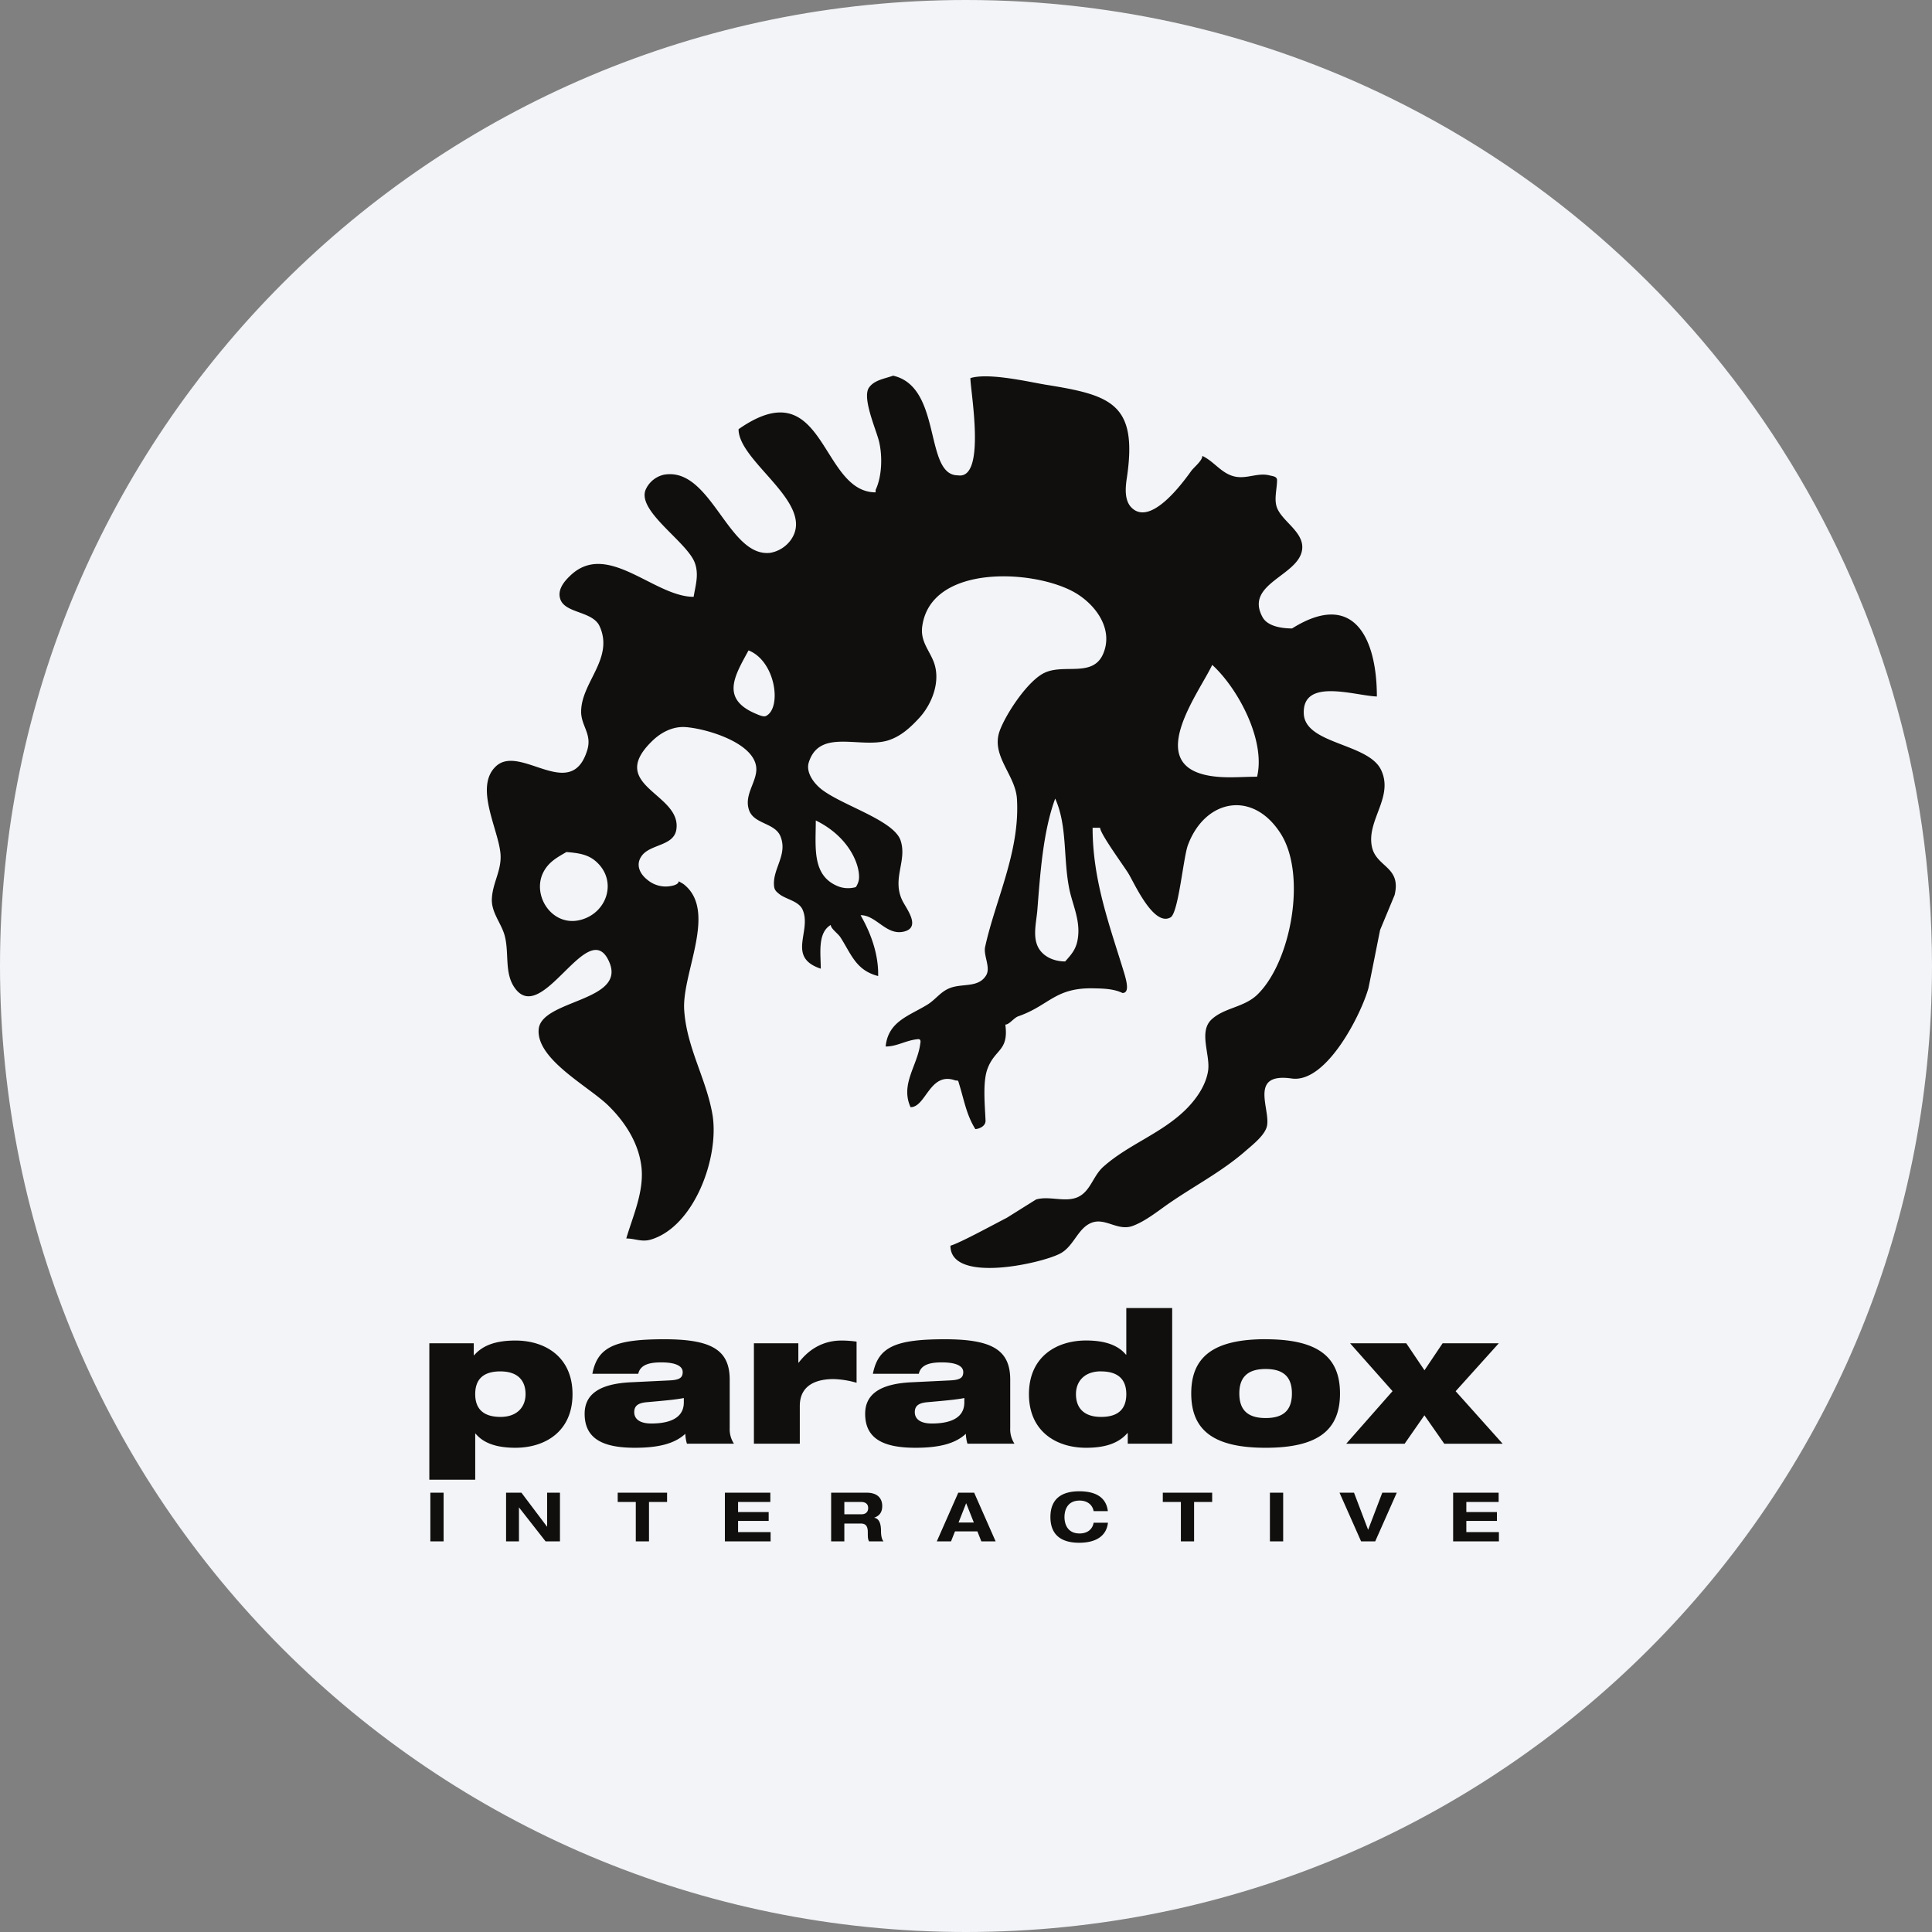
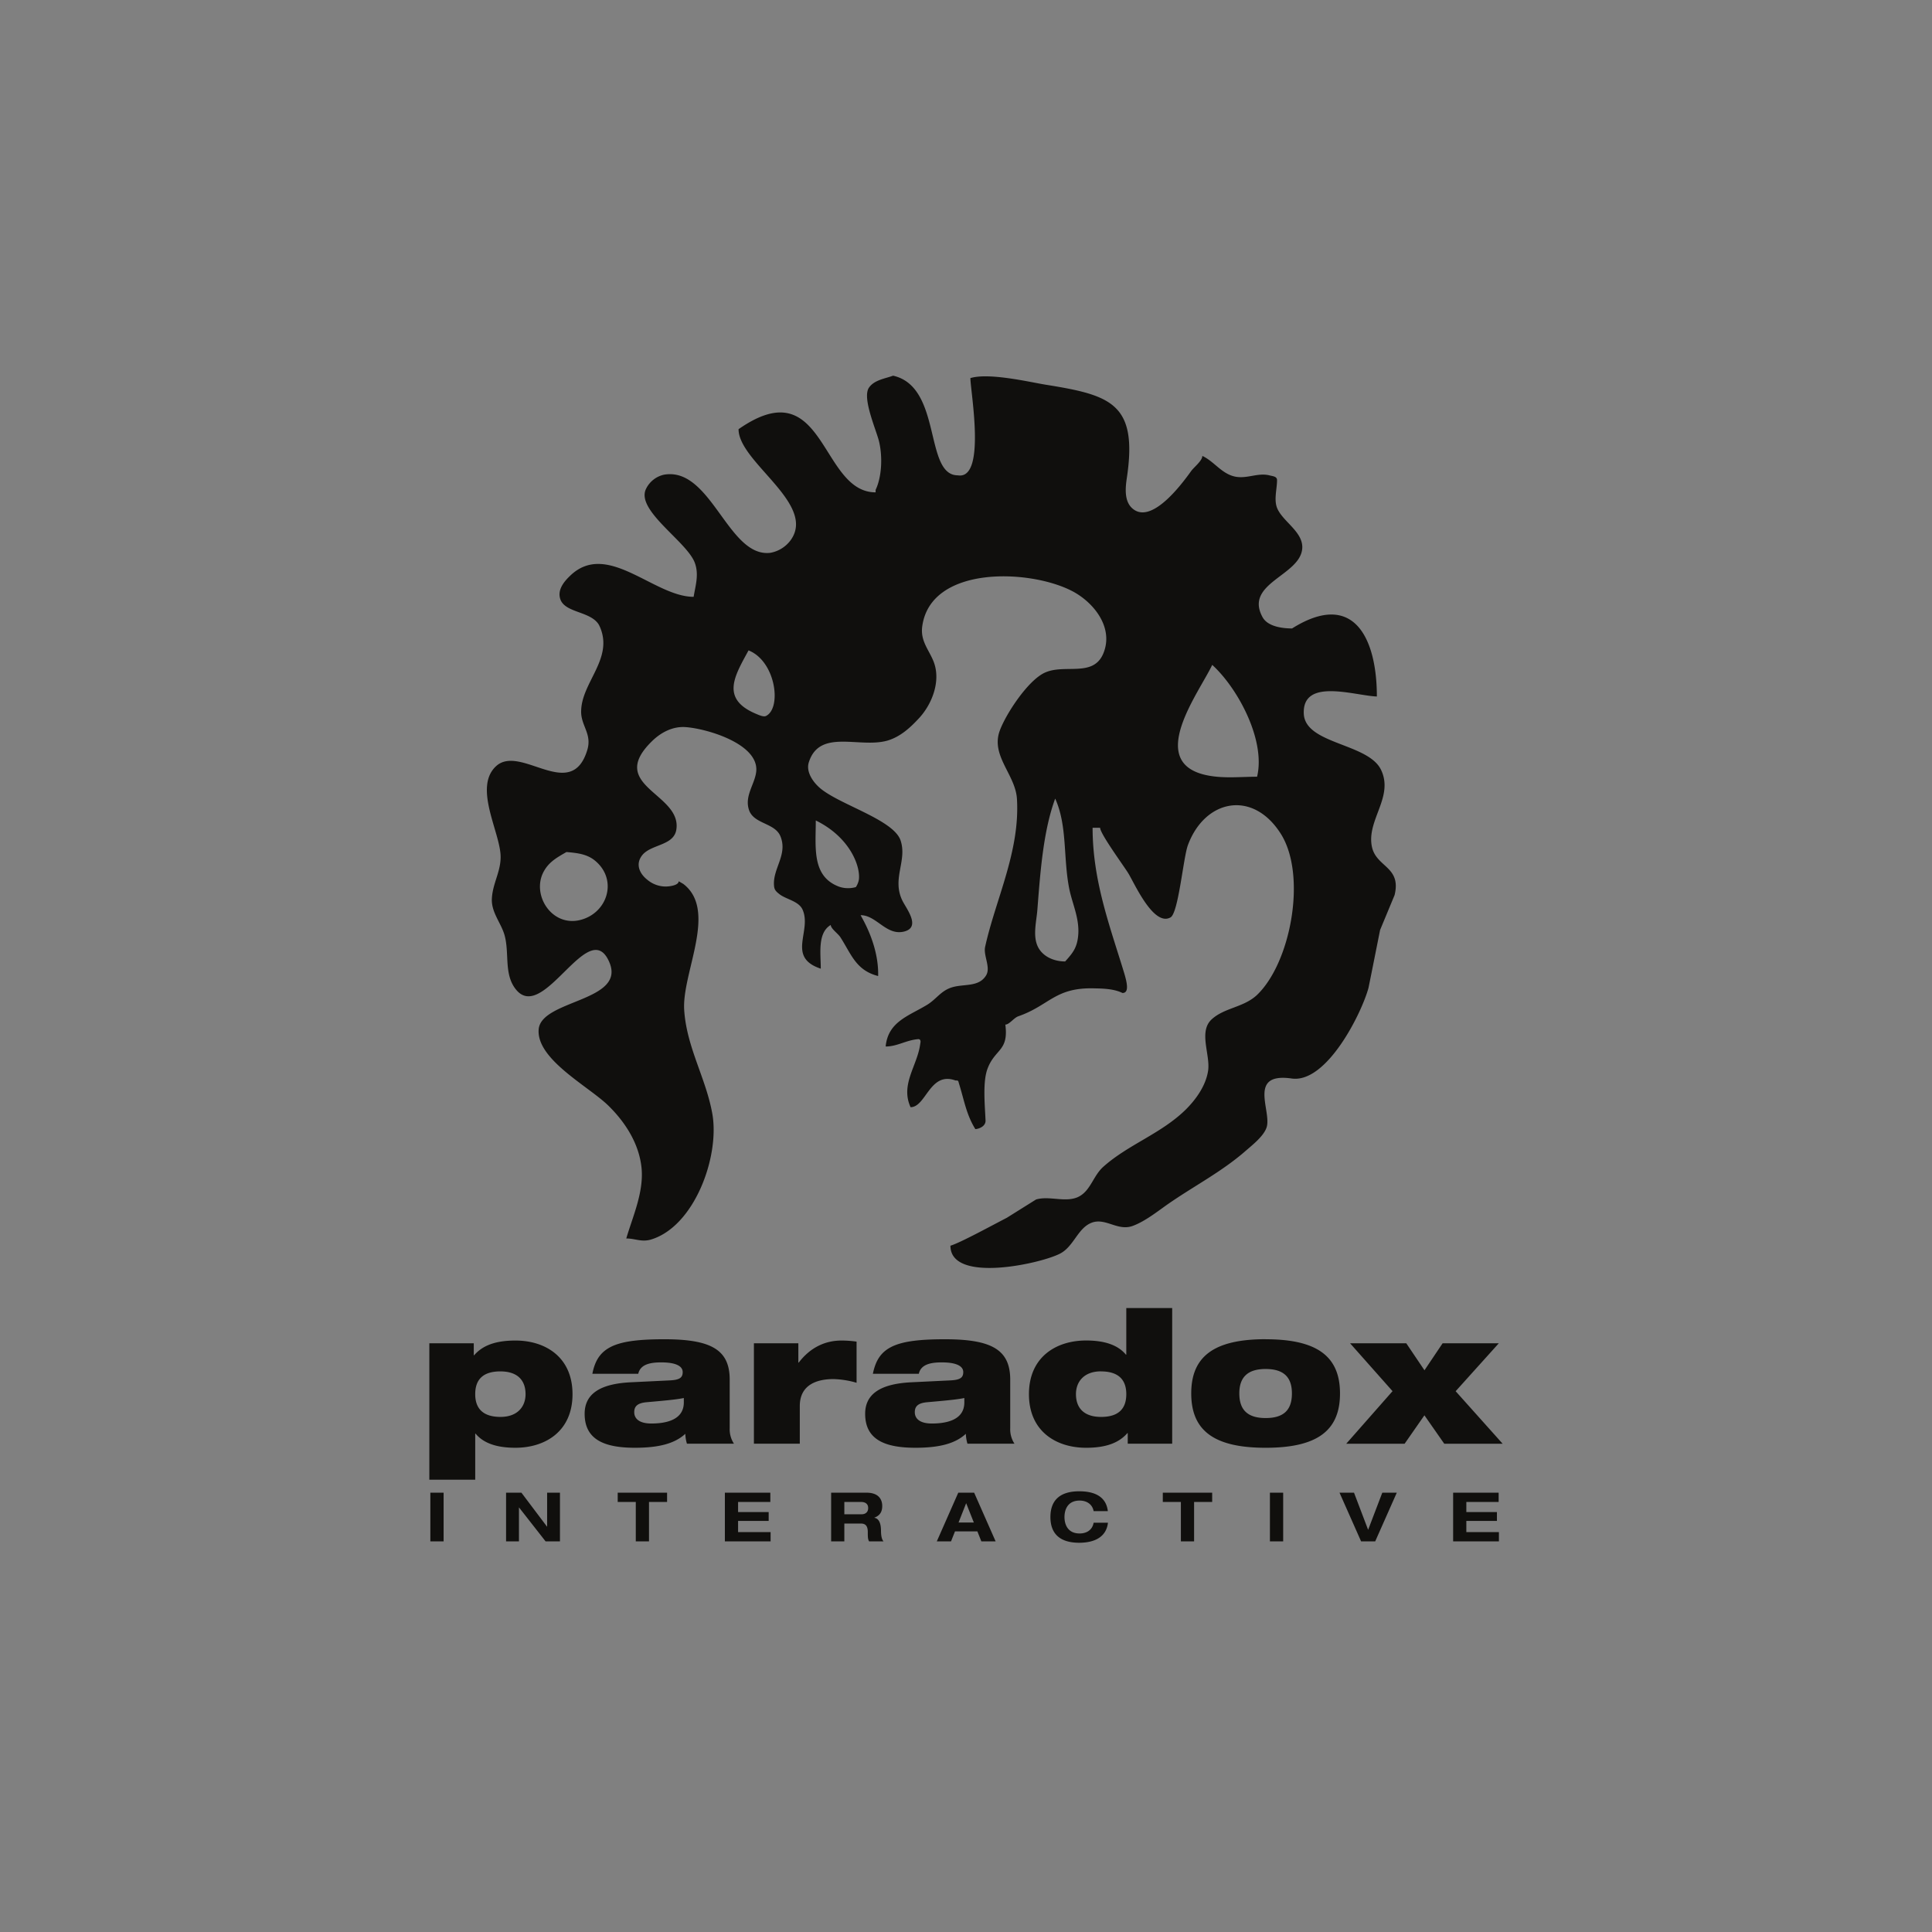
<svg xmlns="http://www.w3.org/2000/svg" width="36" height="36" fill="none">
  <rect width="100%" height="100%" fill="#808080" stroke="none" />
-   <path d="M18 0c2.837 0 5.52.656 7.907 1.825C31.884 4.753 36 10.895 36 18c0 9.942-8.058 18-18 18-9.94 0-18-8.057-18-18C0 8.06 8.06 0 18 0Z" fill="#F2F4F7" />
  <path d="M8.02 27.814h.246v.907h-.247v-.907Zm2.175 0h.239v.907h-.268l-.495-.632H9.67v.632h-.24v-.907h.286l.477.633h.002v-.633Zm1.652.173h-.337v-.173h.92v.173h-.337v.734h-.246v-.734Zm1.66-.173h.847v.173h-.601v.188h.57v.165h-.57v.208h.606v.173h-.852v-.907Zm1.98 0h.659c.251 0 .293.154.293.247 0 .11-.044.181-.147.218v.003c.108.016.124.153.124.242 0 .045.004.151.047.197h-.269c-.023-.041-.024-.078-.024-.174 0-.127-.055-.158-.13-.158h-.307v.332h-.246v-.907Zm.246.402h.326c.055 0 .118-.03.118-.116 0-.09-.07-.113-.13-.113h-.314v.229Zm2.48.319h-.418l-.074.186h-.265l.4-.907h.296l.4.907h-.266l-.074-.186Zm-.21-.525-.142.36h.285l-.143-.36Zm2.375.147c-.024-.13-.132-.196-.26-.196-.234 0-.283.184-.283.307s.05.306.283.306c.12 0 .235-.057.26-.2h.267c-.03.264-.247.373-.536.373-.33 0-.536-.143-.536-.479 0-.337.206-.48.536-.48.219 0 .497.056.534.37h-.265Zm1.626-.17h-.337v-.173h.92v.173h-.337v.734h-.246v-.734Zm1.66-.173h.246v.907h-.247v-.907Zm1.295 0h.271l.263.692.264-.692h.27l-.402.907h-.263l-.402-.907Zm2.118 0h.848v.173h-.602v.188h.57v.165h-.57v.208h.607v.173h-.853v-.907ZM8 25.03h.828v.223h.007c.154-.178.39-.274.77-.274.554 0 1.063.305 1.063 1 0 .694-.51.998-1.064.998-.349 0-.595-.085-.742-.263h-.007v.858H8V25.03Zm1.327 1.372c.308 0 .466-.184.466-.424 0-.246-.137-.424-.47-.424-.328 0-.468.157-.468.424 0 .263.14.424.472.424Zm1.711-.804c.05-.257.157-.414.369-.513.21-.096.52-.13.972-.13.872 0 1.218.195 1.218.753v.903a.49.49 0 0 0 .079.29H12.8a.708.708 0 0 1-.03-.184c-.193.178-.484.26-.939.26-.574 0-.937-.154-.937-.633 0-.342.243-.561.876-.588l.722-.035c.17-.01.229-.05.229-.154 0-.123-.154-.181-.397-.181-.195 0-.39.03-.431.212h-.855Zm1.704.452c-.144.03-.387.051-.691.078-.158.014-.233.066-.233.185 0 .13.106.212.318.212.287 0 .606-.072.606-.393v-.082Zm1.306-1.02h.828v.36h.007c.223-.291.503-.411.797-.411.093 0 .189.007.281.02v.767a1.69 1.69 0 0 0-.428-.069c-.304 0-.63.1-.63.503v.701h-.855v-1.87Zm2.217.568c.052-.257.157-.414.37-.513.209-.096.52-.13.972-.13.872 0 1.217.195 1.217.753v.903a.49.49 0 0 0 .079.29h-.876a.743.743 0 0 1-.03-.184c-.192.178-.483.26-.938.26-.575 0-.938-.154-.938-.633 0-.342.244-.561.877-.588l.721-.035c.171-.01.23-.05.23-.154 0-.123-.154-.181-.398-.181-.194 0-.39.03-.43.212h-.856Zm1.704.452c-.143.03-.387.051-.69.078-.158.014-.233.066-.233.185 0 .13.106.212.317.212.288 0 .606-.072.606-.393v-.082Zm3.045.653h-.006c-.154.178-.39.274-.77.274-.555 0-1.065-.304-1.065-.999 0-.695.51-1 1.065-1 .348 0 .595.086.742.264h.007v-.869h.855v2.528h-.828v-.198Zm-.5-1.15c-.307 0-.465.186-.465.425 0 .246.137.424.469.424.329 0 .469-.157.469-.424 0-.263-.14-.424-.472-.424Zm3.07-.598c.964 0 1.385.322 1.385 1.01 0 .69-.42 1.012-1.386 1.012-.964 0-1.386-.322-1.386-1.013 0-.687.422-1.01 1.387-1.01Zm0 1.468c.345 0 .489-.158.489-.459 0-.294-.144-.455-.49-.455-.342 0-.49.161-.49.455 0 .301.148.459.49.459Zm1.501.479.863-.98-.791-.892h1.047l.339.503.338-.503h1.047l-.804.893.876.979h-1.088l-.37-.53-.369.53h-1.088Zm.478-11.127c-.101-.496.414-.925.17-1.432-.242-.499-1.42-.474-1.439-1.049-.024-.671.953-.33 1.362-.316 0-1.075-.423-1.994-1.58-1.268-.194 0-.459-.04-.551-.212-.346-.636.712-.771.741-1.285.016-.297-.347-.486-.46-.727-.077-.162-.01-.367-.01-.539 0-.072-.083-.074-.14-.089-.218-.056-.42.07-.645.022-.25-.054-.386-.282-.607-.385 0 .092-.159.211-.211.286-.163.226-.75 1.027-1.106.68-.14-.137-.117-.378-.089-.561.206-1.387-.301-1.538-1.52-1.733-.296-.049-1.05-.227-1.396-.122 0 .239.301 1.899-.233 1.812-.634 0-.287-1.648-1.207-1.857-.152.056-.351.079-.45.223-.13.19.129.771.186.995.07.284.055.664-.062.91v.046c-1.04 0-.934-2.307-2.554-1.177 0 .617 1.47 1.398.965 2.076a.601.601 0 0 1-.373.228c-.788.094-1.1-1.607-1.98-1.456a.488.488 0 0 0-.334.26c-.207.402.768.988.909 1.388.077.218.01.418-.024.628-.742 0-1.615-1.064-2.306-.388-.109.104-.227.25-.184.412.07.282.573.235.726.5l.016.033c.261.594-.34 1.033-.348 1.572-.007.269.202.42.117.716-.296 1.006-1.251-.116-1.706.314-.41.386.057 1.188.087 1.643.019.296-.143.52-.161.81-.019.264.172.462.237.697.087.321-.005.677.173.955.513.795 1.39-1.366 1.778-.456.315.737-1.278.697-1.317 1.256-.04.556.928 1.056 1.296 1.414.323.315.579.719.622 1.171.042.452-.17.91-.285 1.307.164 0 .283.071.456.021.808-.239 1.282-1.53 1.15-2.328-.115-.672-.482-1.248-.527-1.951-.045-.691.63-1.853-.016-2.348a4.297 4.297 0 0 0-.087-.05c0 .072-.155.096-.233.098a.533.533 0 0 1-.35-.125c-.14-.11-.222-.278-.11-.44.156-.228.597-.184.649-.492.112-.68-1.314-.814-.451-1.653.16-.157.383-.28.63-.26.401.03 1.365.316 1.31.829-.025.232-.22.45-.136.71.086.27.482.24.587.494.141.345-.147.601-.119.923.006.08.042.11.104.159.122.094.356.127.427.284.18.4-.305.887.34 1.102 0-.284-.064-.667.186-.815 0 .069.139.163.18.23.204.317.289.616.703.722.015-.603-.326-1.117-.326-1.134.298 0 .48.393.817.303.308-.083.035-.425-.037-.57-.204-.41.09-.744-.035-1.123-.131-.402-1.207-.686-1.537-1.01-.111-.107-.228-.283-.173-.451.202-.63.945-.254 1.464-.402.242-.072.426-.24.6-.43.238-.264.404-.696.255-1.056-.088-.214-.244-.376-.206-.645.157-1.132 1.989-1.069 2.788-.658.408.21.794.69.58 1.179-.192.43-.71.18-1.075.34-.322.138-.744.788-.852 1.094-.162.461.292.809.323 1.256.062.979-.398 1.879-.592 2.761-.037.162.106.381.02.53-.141.238-.434.15-.669.237-.182.068-.265.21-.424.31-.342.211-.736.313-.781.782.216 0 .374-.116.604-.137.032-.003.045.018.046.045 0 .016-.004.03-.006.045-.053.407-.374.752-.18 1.178.29 0 .357-.673.837-.498.056 0 .05.004.064.053.098.313.137.581.306.853.047 0 .196-.042.19-.162-.012-.288-.057-.725.04-.971.141-.366.394-.319.329-.814.074 0 .161-.128.242-.155.587-.205.684-.545 1.43-.52.179.003.361.013.511.086.131 0 .081-.202.035-.36-.262-.865-.592-1.721-.592-2.719h.14c0 .112.441.71.526.85.11.177.47 1 .787.82.148-.087.237-1.12.324-1.349.315-.847 1.204-1.034 1.727-.213.495.775.19 2.41-.444 3.011-.25.231-.602.233-.84.45-.25.228-.026.655-.067.954-.04.277-.223.538-.426.737-.456.443-1.06.642-1.524 1.054-.198.174-.24.462-.482.57-.237.102-.528-.03-.775.043l-.543.34c-.335.174-.874.468-1.052.521 0 .711 1.699.332 2.049.144.248-.134.321-.46.567-.566.262-.114.491.153.773.056.262-.095.507-.306.738-.46.445-.302.925-.557 1.34-.912.14-.123.362-.291.422-.46.108-.3-.367-1.039.474-.917.653.087 1.302-1.224 1.427-1.69.073-.357.144-.719.216-1.078l.27-.65c.131-.535-.345-.517-.423-.904Zm-14.776 1.373c-.522.109-.888-.49-.653-.913.099-.179.25-.26.421-.359.206.018.384.038.534.162.436.362.224.998-.302 1.11Zm3.486-3.807c-.047.023-.137-.02-.19-.042-.663-.281-.39-.71-.135-1.18.509.202.622 1.077.325 1.222Zm.928 1.947c.614.3.825.82.805 1.084-.007.085-.058.157-.058.157s-.158.055-.331-.014c-.493-.198-.416-.725-.416-1.227Zm4.887 2.168c-.025.213-.103.306-.24.459-.238 0-.46-.115-.53-.327-.065-.192-.005-.432.011-.625.054-.686.106-1.466.333-2.083.228.506.148 1.097.26 1.67.056.29.205.576.166.906Zm3.336-2.983c-.312 0-.616.036-.924-.025-1.163-.23-.16-1.535.088-2.059.474.43 1 1.401.836 2.084Z" fill="#100F0D" />
</svg>